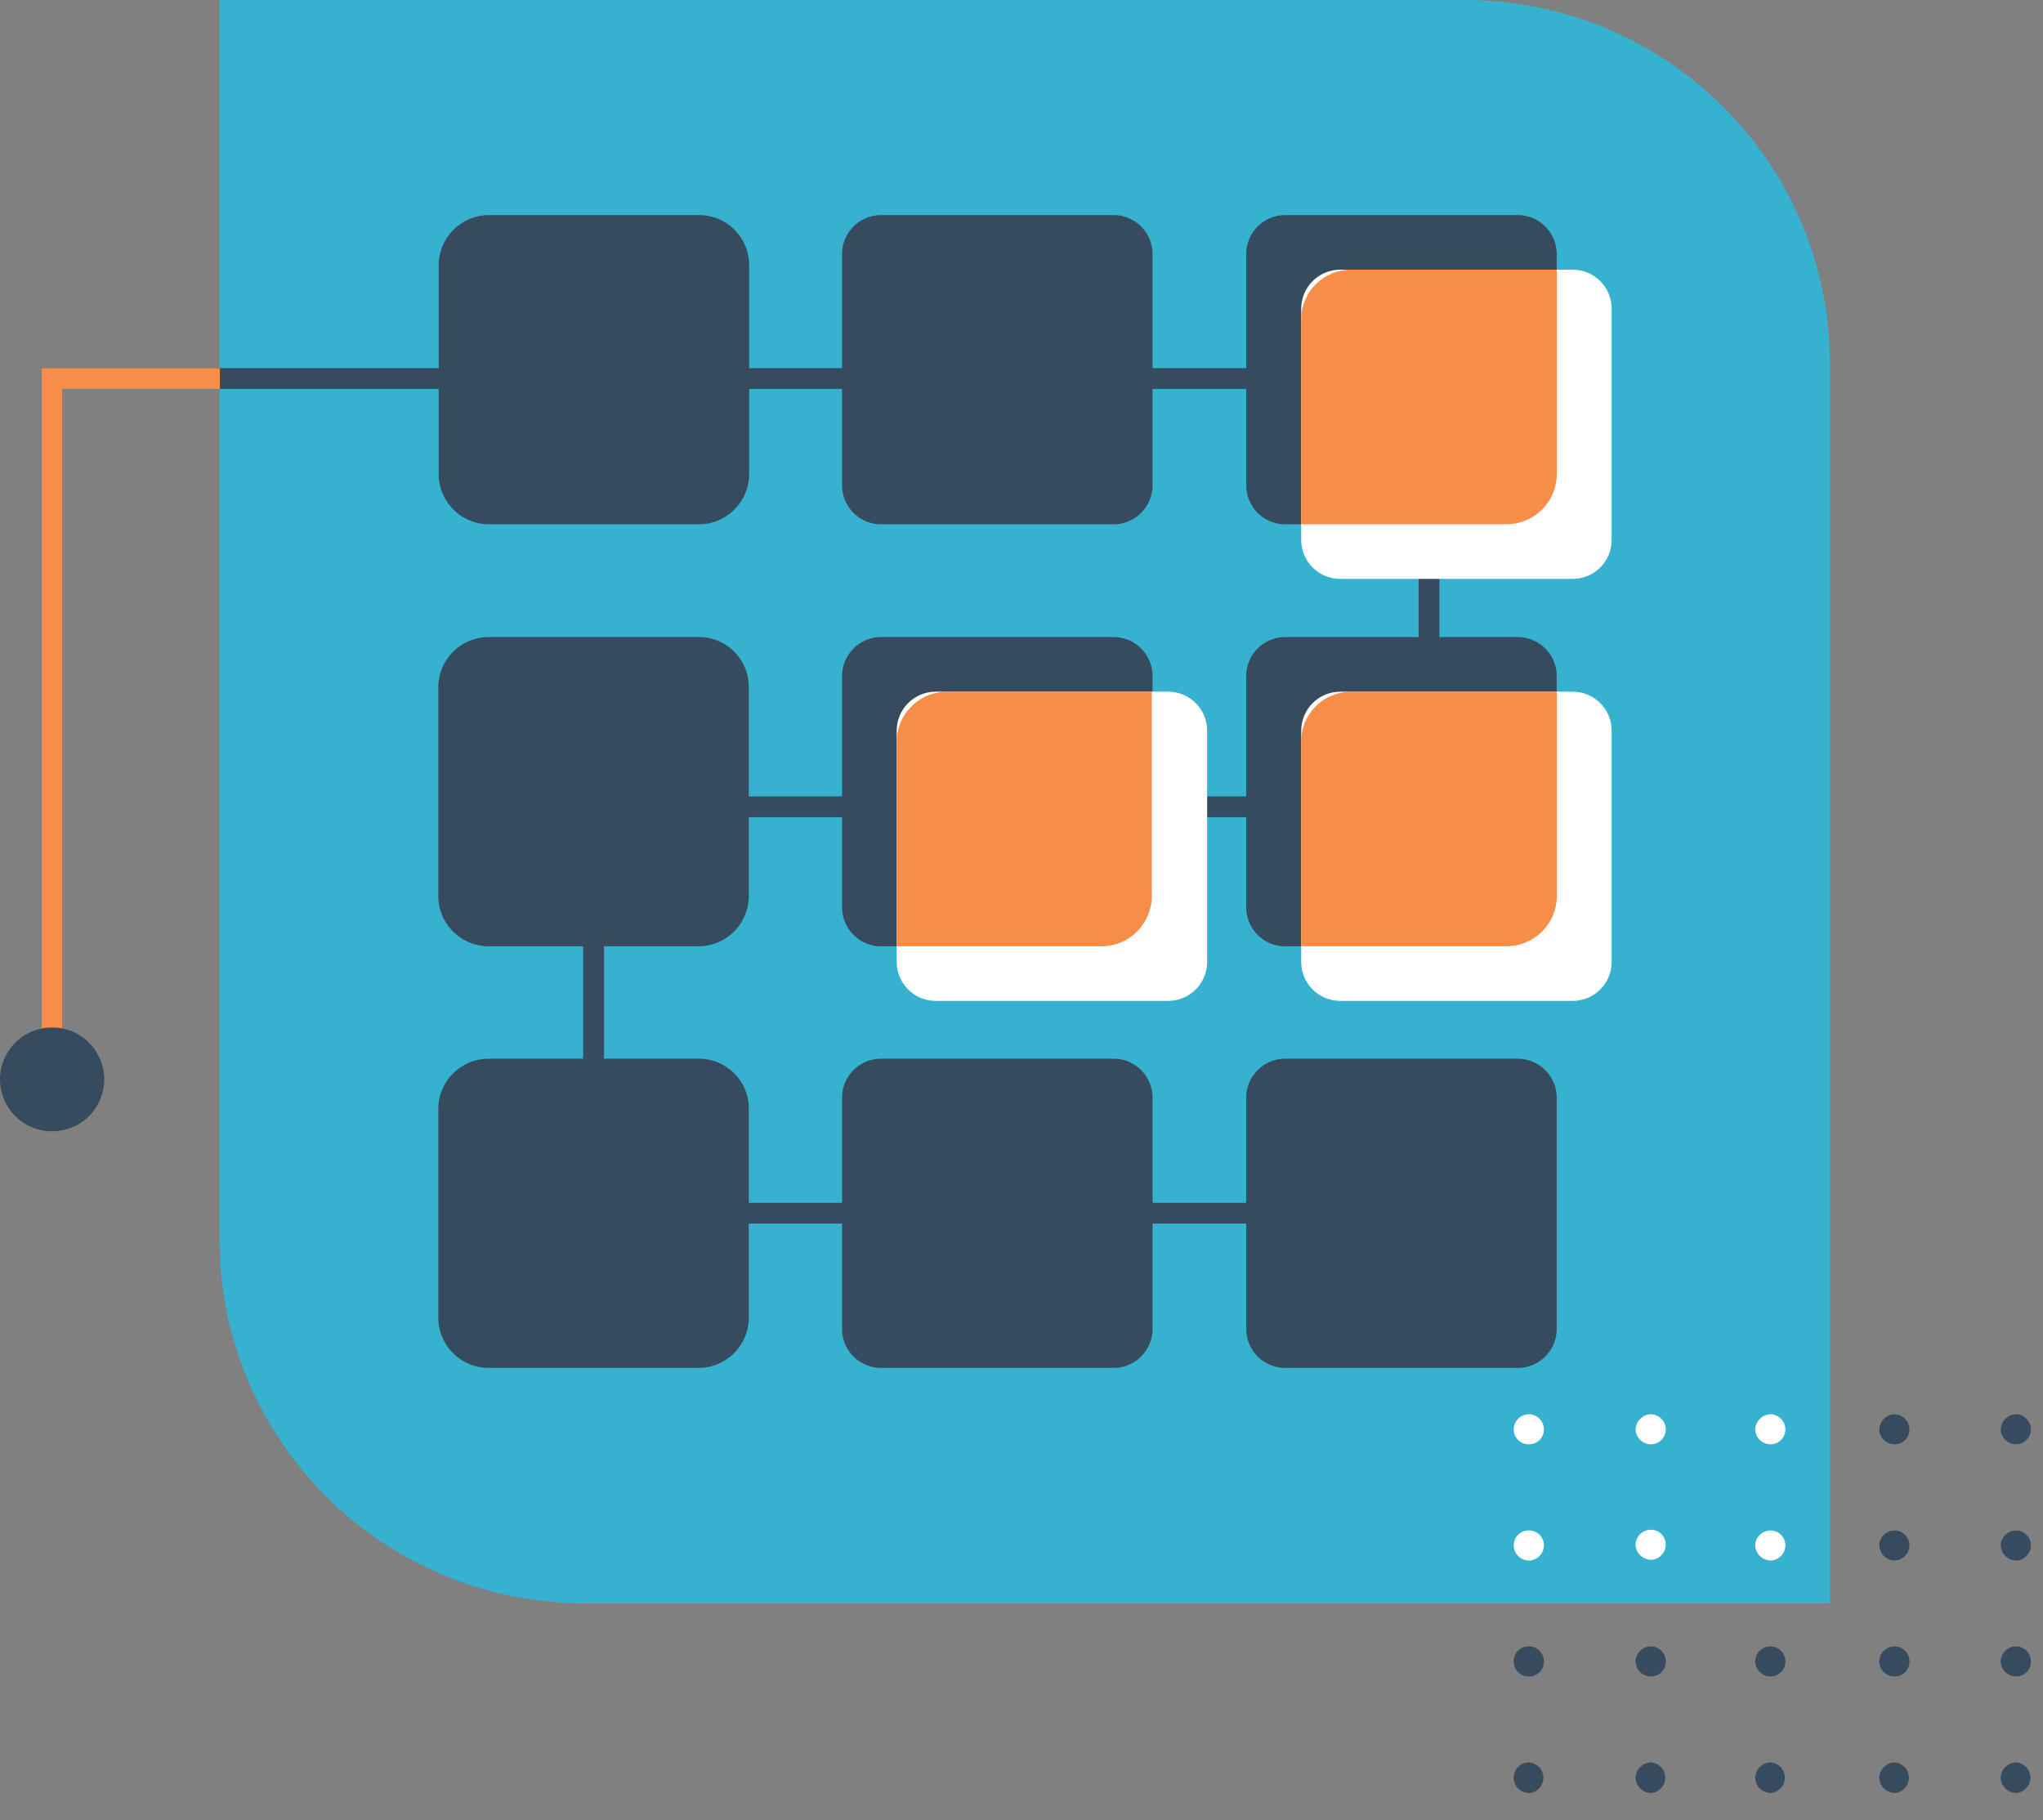
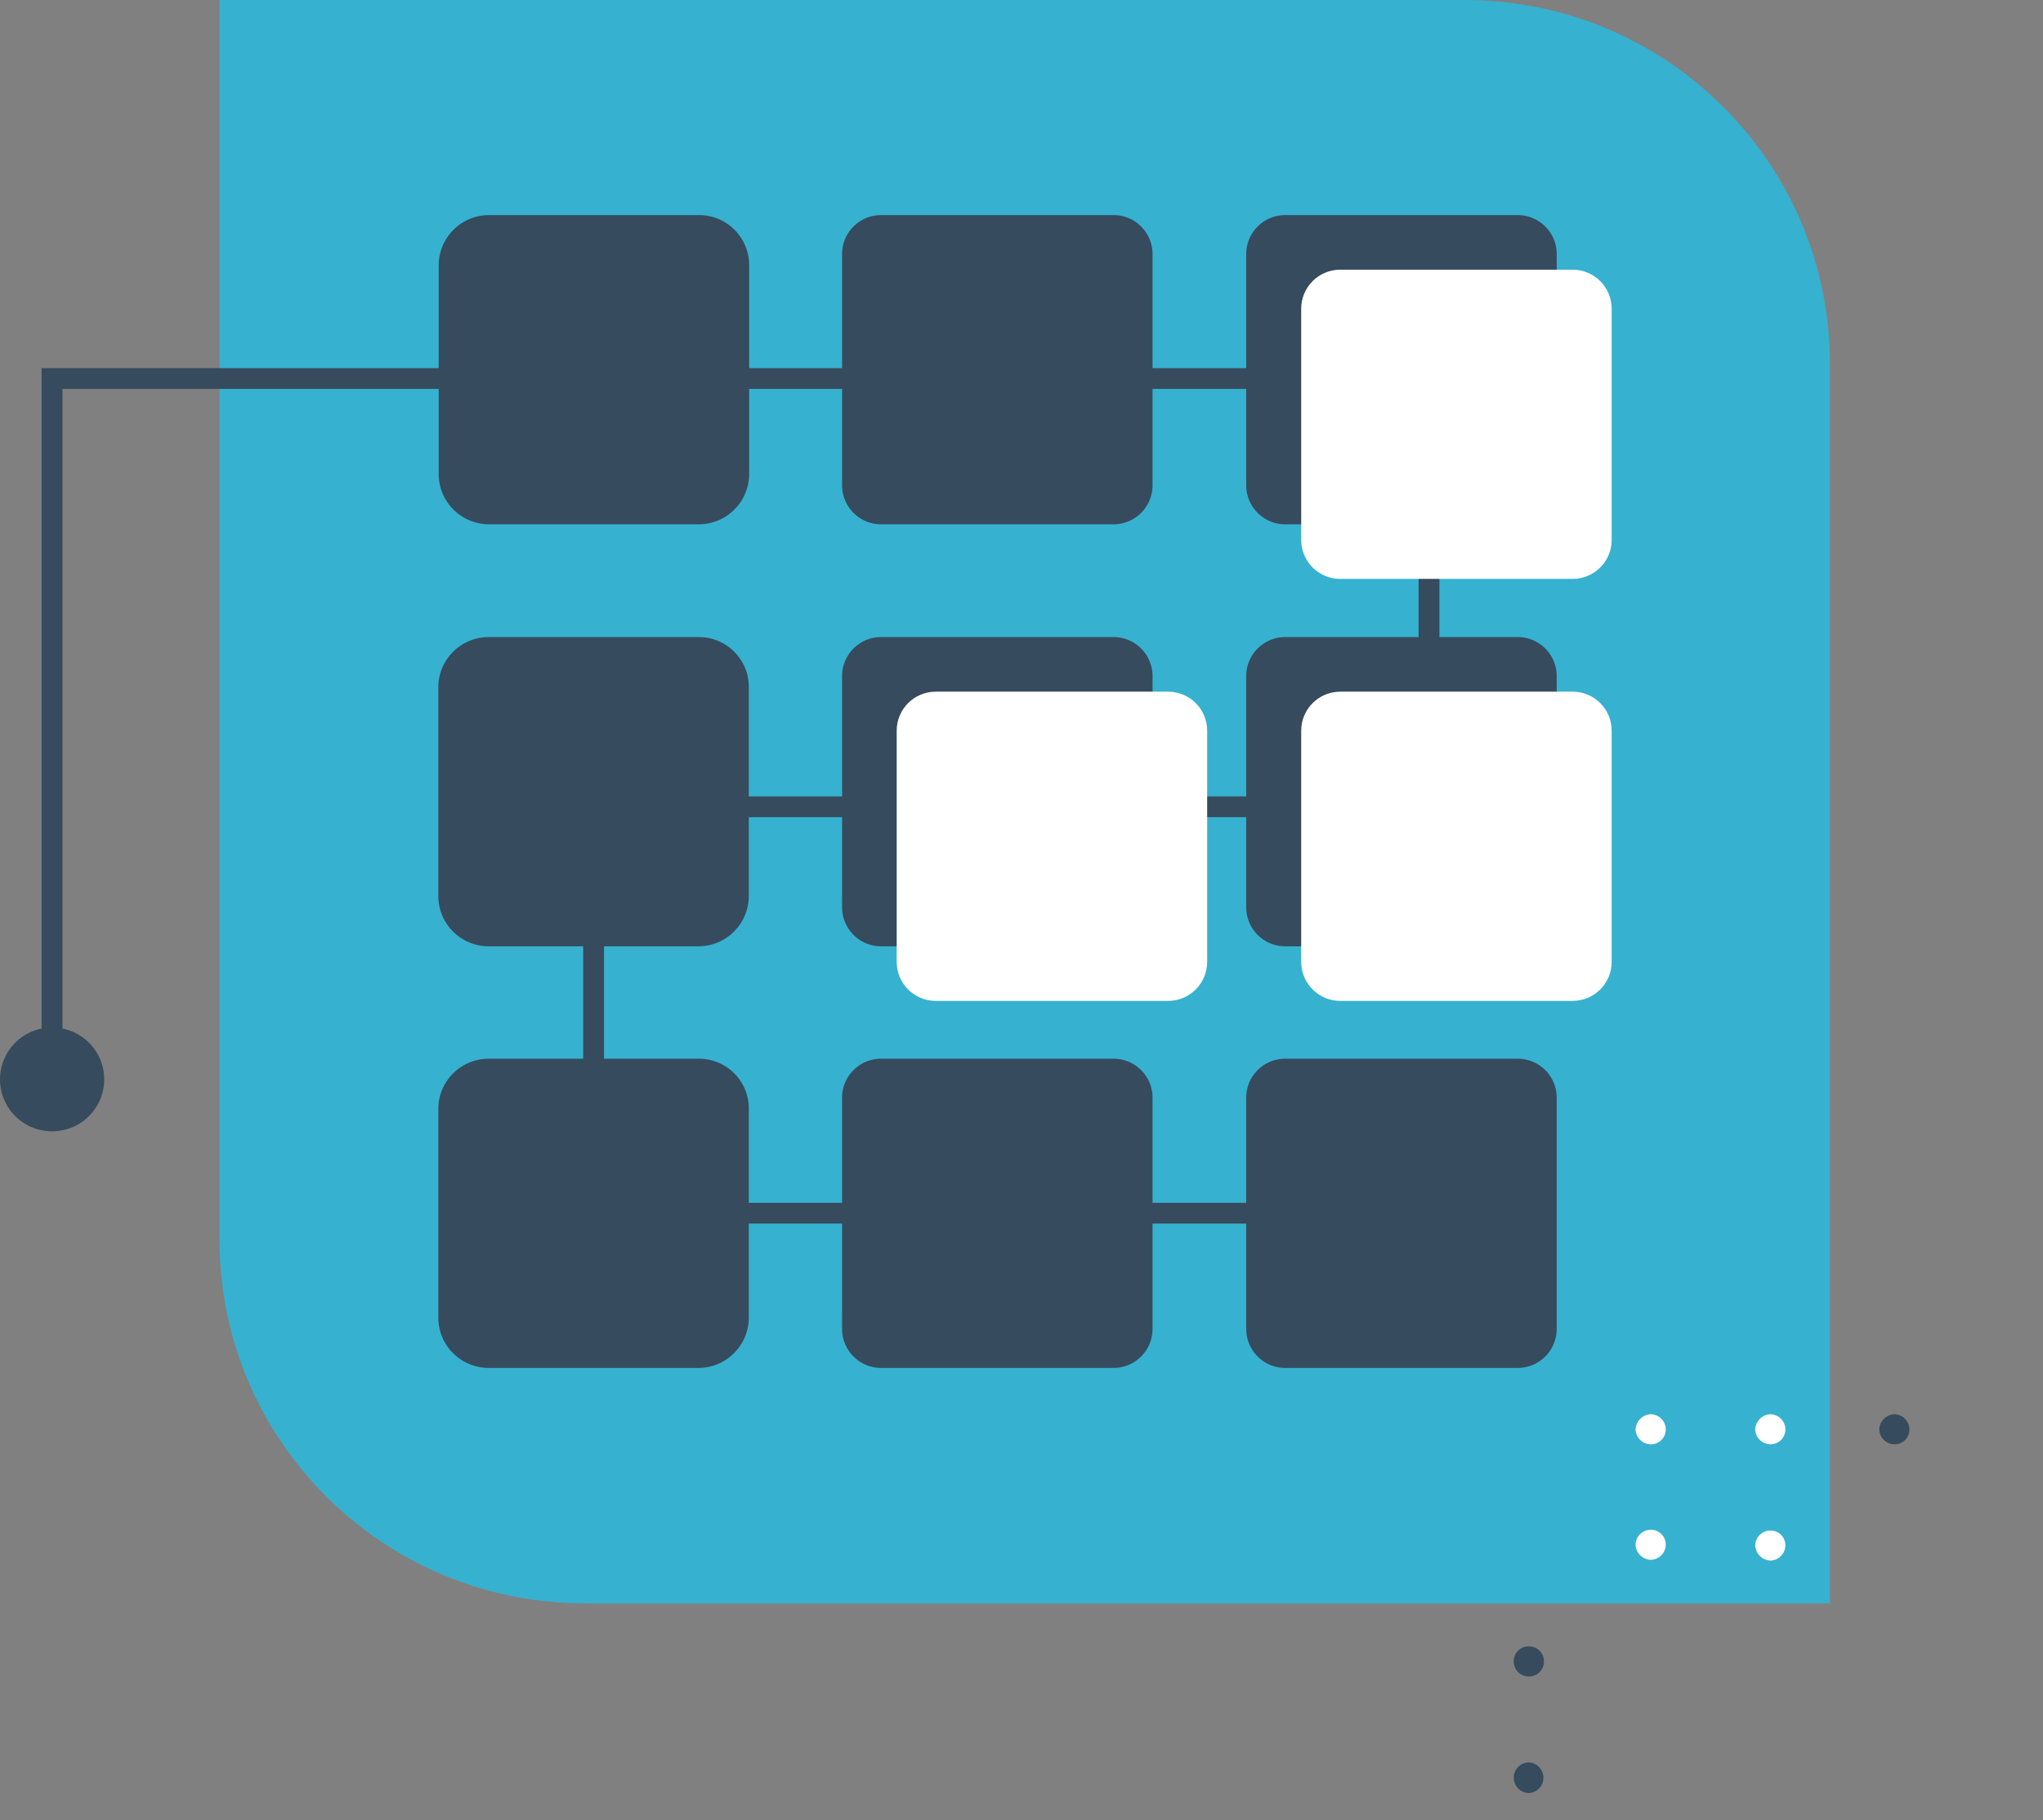
<svg xmlns="http://www.w3.org/2000/svg" width="55" height="49" viewBox="0 0 55 49">
  <rect x="0" y="0" width="55" height="49" fill="#808080" stroke="none" />
  <path fill="#37b1d0" d="M39.429 0H5.91v33.368c0 5.409 4.403 9.794 9.834 9.794h33.52V9.794C49.263 4.385 44.86 0 39.428 0z" />
  <path fill="#364b5d" d="M30.46 9.91h6.733v.559H30.46zM17.87 21.44h19.329v.559H17.87zM17.87 32.38h19.329v.559H17.87zM38.19 10.69h.561v11.03h-.561zM18.81 5.79h-5.656a1.356 1.356 0 0 0-1.344 1.338v5.633c0 .747.608 1.353 1.358 1.353h5.656a1.356 1.356 0 0 0 1.344-1.353V7.128A1.347 1.347 0 0 0 18.81 5.79z" />
  <path fill="#364b5d" d="M18.814 17.15h-5.656c-.744 0-1.35.597-1.358 1.338v5.633c0 .747.608 1.353 1.358 1.353h5.656a1.356 1.356 0 0 0 1.344-1.353v-5.633c0-.739-.602-1.338-1.344-1.338zM18.814 28.5h-5.656c-.744 0-1.35.597-1.358 1.338v5.633c0 .747.608 1.353 1.358 1.353h5.656a1.356 1.356 0 0 0 1.344-1.353v-5.633c0-.739-.602-1.338-1.344-1.338zM22.67 6.84c0-.58.47-1.05 1.05-1.05h6.258c.58 0 1.05.47 1.05 1.05v6.224c0 .58-.47 1.05-1.05 1.05H23.72c-.58 0-1.05-.47-1.05-1.05zM22.67 18.2c0-.58.47-1.05 1.05-1.05h6.258c.58 0 1.05.47 1.05 1.05v6.224c0 .58-.47 1.05-1.05 1.05H23.72c-.58 0-1.05-.47-1.05-1.05zM22.67 29.55c0-.58.47-1.05 1.05-1.05h6.258c.58 0 1.05.47 1.05 1.05v6.224c0 .58-.47 1.05-1.05 1.05H23.72c-.58 0-1.05-.47-1.05-1.05zM33.55 6.84c0-.58.47-1.05 1.05-1.05h6.258c.58 0 1.05.47 1.05 1.05v6.224c0 .58-.47 1.05-1.05 1.05H34.6c-.58 0-1.05-.47-1.05-1.05zM33.55 18.2c0-.58.47-1.05 1.05-1.05h6.258c.58 0 1.05.47 1.05 1.05v6.224c0 .58-.47 1.05-1.05 1.05H34.6c-.58 0-1.05-.47-1.05-1.05zM33.55 29.55c0-.58.47-1.05 1.05-1.05h6.258c.58 0 1.05.47 1.05 1.05v6.224c0 .58-.47 1.05-1.05 1.05H34.6c-.58 0-1.05-.47-1.05-1.05z" />
  <path fill="#fff" d="M24.14 19.67c0-.58.47-1.05 1.05-1.05h6.258c.58 0 1.05.47 1.05 1.05v6.224c0 .58-.47 1.05-1.05 1.05H25.19c-.58 0-1.05-.47-1.05-1.05zM35.03 8.31c0-.58.47-1.05 1.05-1.05h6.258c.58 0 1.05.47 1.05 1.05v6.224c0 .58-.47 1.05-1.05 1.05H36.08c-.58 0-1.05-.47-1.05-1.05zM35.03 19.67c0-.58.47-1.05 1.05-1.05h6.258c.58 0 1.05.47 1.05 1.05v6.224c0 .58-.47 1.05-1.05 1.05H36.08c-.58 0-1.05-.47-1.05-1.05z" />
-   <path fill="#f68e4a" d="M25.498 18.62c-.744 0-1.35.597-1.358 1.338v5.515h5.537a1.356 1.356 0 0 0 1.33-1.353v-5.5zM36.374 7.26c-.742 0-1.344.6-1.344 1.338v5.515h5.523c.36 0 .705-.143.96-.396a1.35 1.35 0 0 0 .398-.957v-5.5zM36.374 18.62c-.742 0-1.344.6-1.344 1.338v5.515h5.523c.36 0 .705-.143.96-.396a1.35 1.35 0 0 0 .398-.957v-5.5z" />
  <path fill="#364b5d" d="M50.592 38.483a.427.427 0 0 1 .414-.412c.222.008.398.19.398.412a.396.396 0 0 1-.398.397.413.413 0 0 1-.414-.397z" />
  <path fill="#fff" d="M47.252 38.483a.427.427 0 0 1 .414-.412c.222.008.399.19.398.412a.398.398 0 0 1-.398.397.413.413 0 0 1-.414-.397zM44.032 38.483a.427.427 0 0 1 .414-.412c.222.008.399.19.398.412a.398.398 0 0 1-.398.397.413.413 0 0 1-.414-.397z" />
-   <path fill="#364b5d" d="M50.592 41.598a.413.413 0 0 1 .414-.397.4.4 0 0 1 .398.397.413.413 0 0 1-.398.412.427.427 0 0 1-.414-.412z" />
  <path fill="#fff" d="M47.252 41.598a.413.413 0 0 1 .414-.397c.22 0 .398.178.398.397a.413.413 0 0 1-.398.412.427.427 0 0 1-.414-.412zM44.032 41.607a.41.41 0 0 1 .414-.426c.22 0 .398.178.398.397a.413.413 0 0 1-.398.412.428.428 0 0 1-.414-.383z" />
-   <path fill="#364b5d" d="M50.592 44.733c0-.228.185-.412.414-.412a.4.4 0 0 1 .398.412.396.396 0 0 1-.398.397.413.413 0 0 1-.414-.397zM47.252 44.733c0-.228.185-.412.414-.412a.4.4 0 0 1 .398.412.398.398 0 0 1-.398.397.413.413 0 0 1-.414-.397zM44.032 44.733c0-.228.185-.412.414-.412a.4.4 0 0 1 .398.412.398.398 0 0 1-.398.397.413.413 0 0 1-.414-.397zM50.592 47.855a.427.427 0 0 1 .414-.411.413.413 0 0 1 0 .824.427.427 0 0 1-.414-.413zM47.252 47.855a.427.427 0 0 1 .414-.411.413.413 0 0 1 0 .824.427.427 0 0 1-.414-.413zM53.862 38.483a.427.427 0 0 1 .414-.412c.222.008.399.19.398.412a.398.398 0 0 1-.398.397.413.413 0 0 1-.414-.397zM53.862 41.598a.413.413 0 0 1 .414-.397c.22 0 .398.178.398.397a.413.413 0 0 1-.398.412.427.427 0 0 1-.414-.412zM53.862 44.733c0-.228.185-.412.414-.412a.4.4 0 0 1 .398.412.398.398 0 0 1-.398.397.413.413 0 0 1-.414-.397zM53.862 47.855a.427.427 0 0 1 .414-.411.413.413 0 0 1 0 .824.427.427 0 0 1-.414-.413zM44.032 47.855a.427.427 0 0 1 .414-.411.413.413 0 0 1 0 .824.427.427 0 0 1-.414-.413z" />
-   <path fill="#fff" d="M40.752 38.483c0-.228.185-.412.414-.412.222.008.399.19.398.412a.398.398 0 0 1-.398.397.4.4 0 0 1-.414-.397zM40.752 41.598a.396.396 0 0 1 .414-.397c.22 0 .398.178.398.397a.413.413 0 0 1-.398.412.413.413 0 0 1-.414-.412z" />
  <path fill="#364b5d" d="M40.752 44.733a.396.396 0 0 1 .414-.412.4.4 0 0 1 .398.412.398.398 0 0 1-.398.397.4.4 0 0 1-.414-.397zM40.752 47.855a.41.41 0 0 1 .414-.411.413.413 0 0 1 0 .824.413.413 0 0 1-.414-.413zM1.681 28.998H1.12V9.91h26.46v.559H1.682v18.53z" />
-   <path fill="#f68e4a" d="M1.681 28.998H1.12V9.91h4.799v.559H1.681v18.53z" />
  <path fill="#364b5d" d="M1.403 30.454a1.4 1.4 0 0 0 1.403-1.397 1.4 1.4 0 0 0-1.403-1.397A1.4 1.4 0 0 0 0 29.057a1.4 1.4 0 0 0 1.403 1.397zM15.7 21.59h.561v11.074H15.7z" />
</svg>